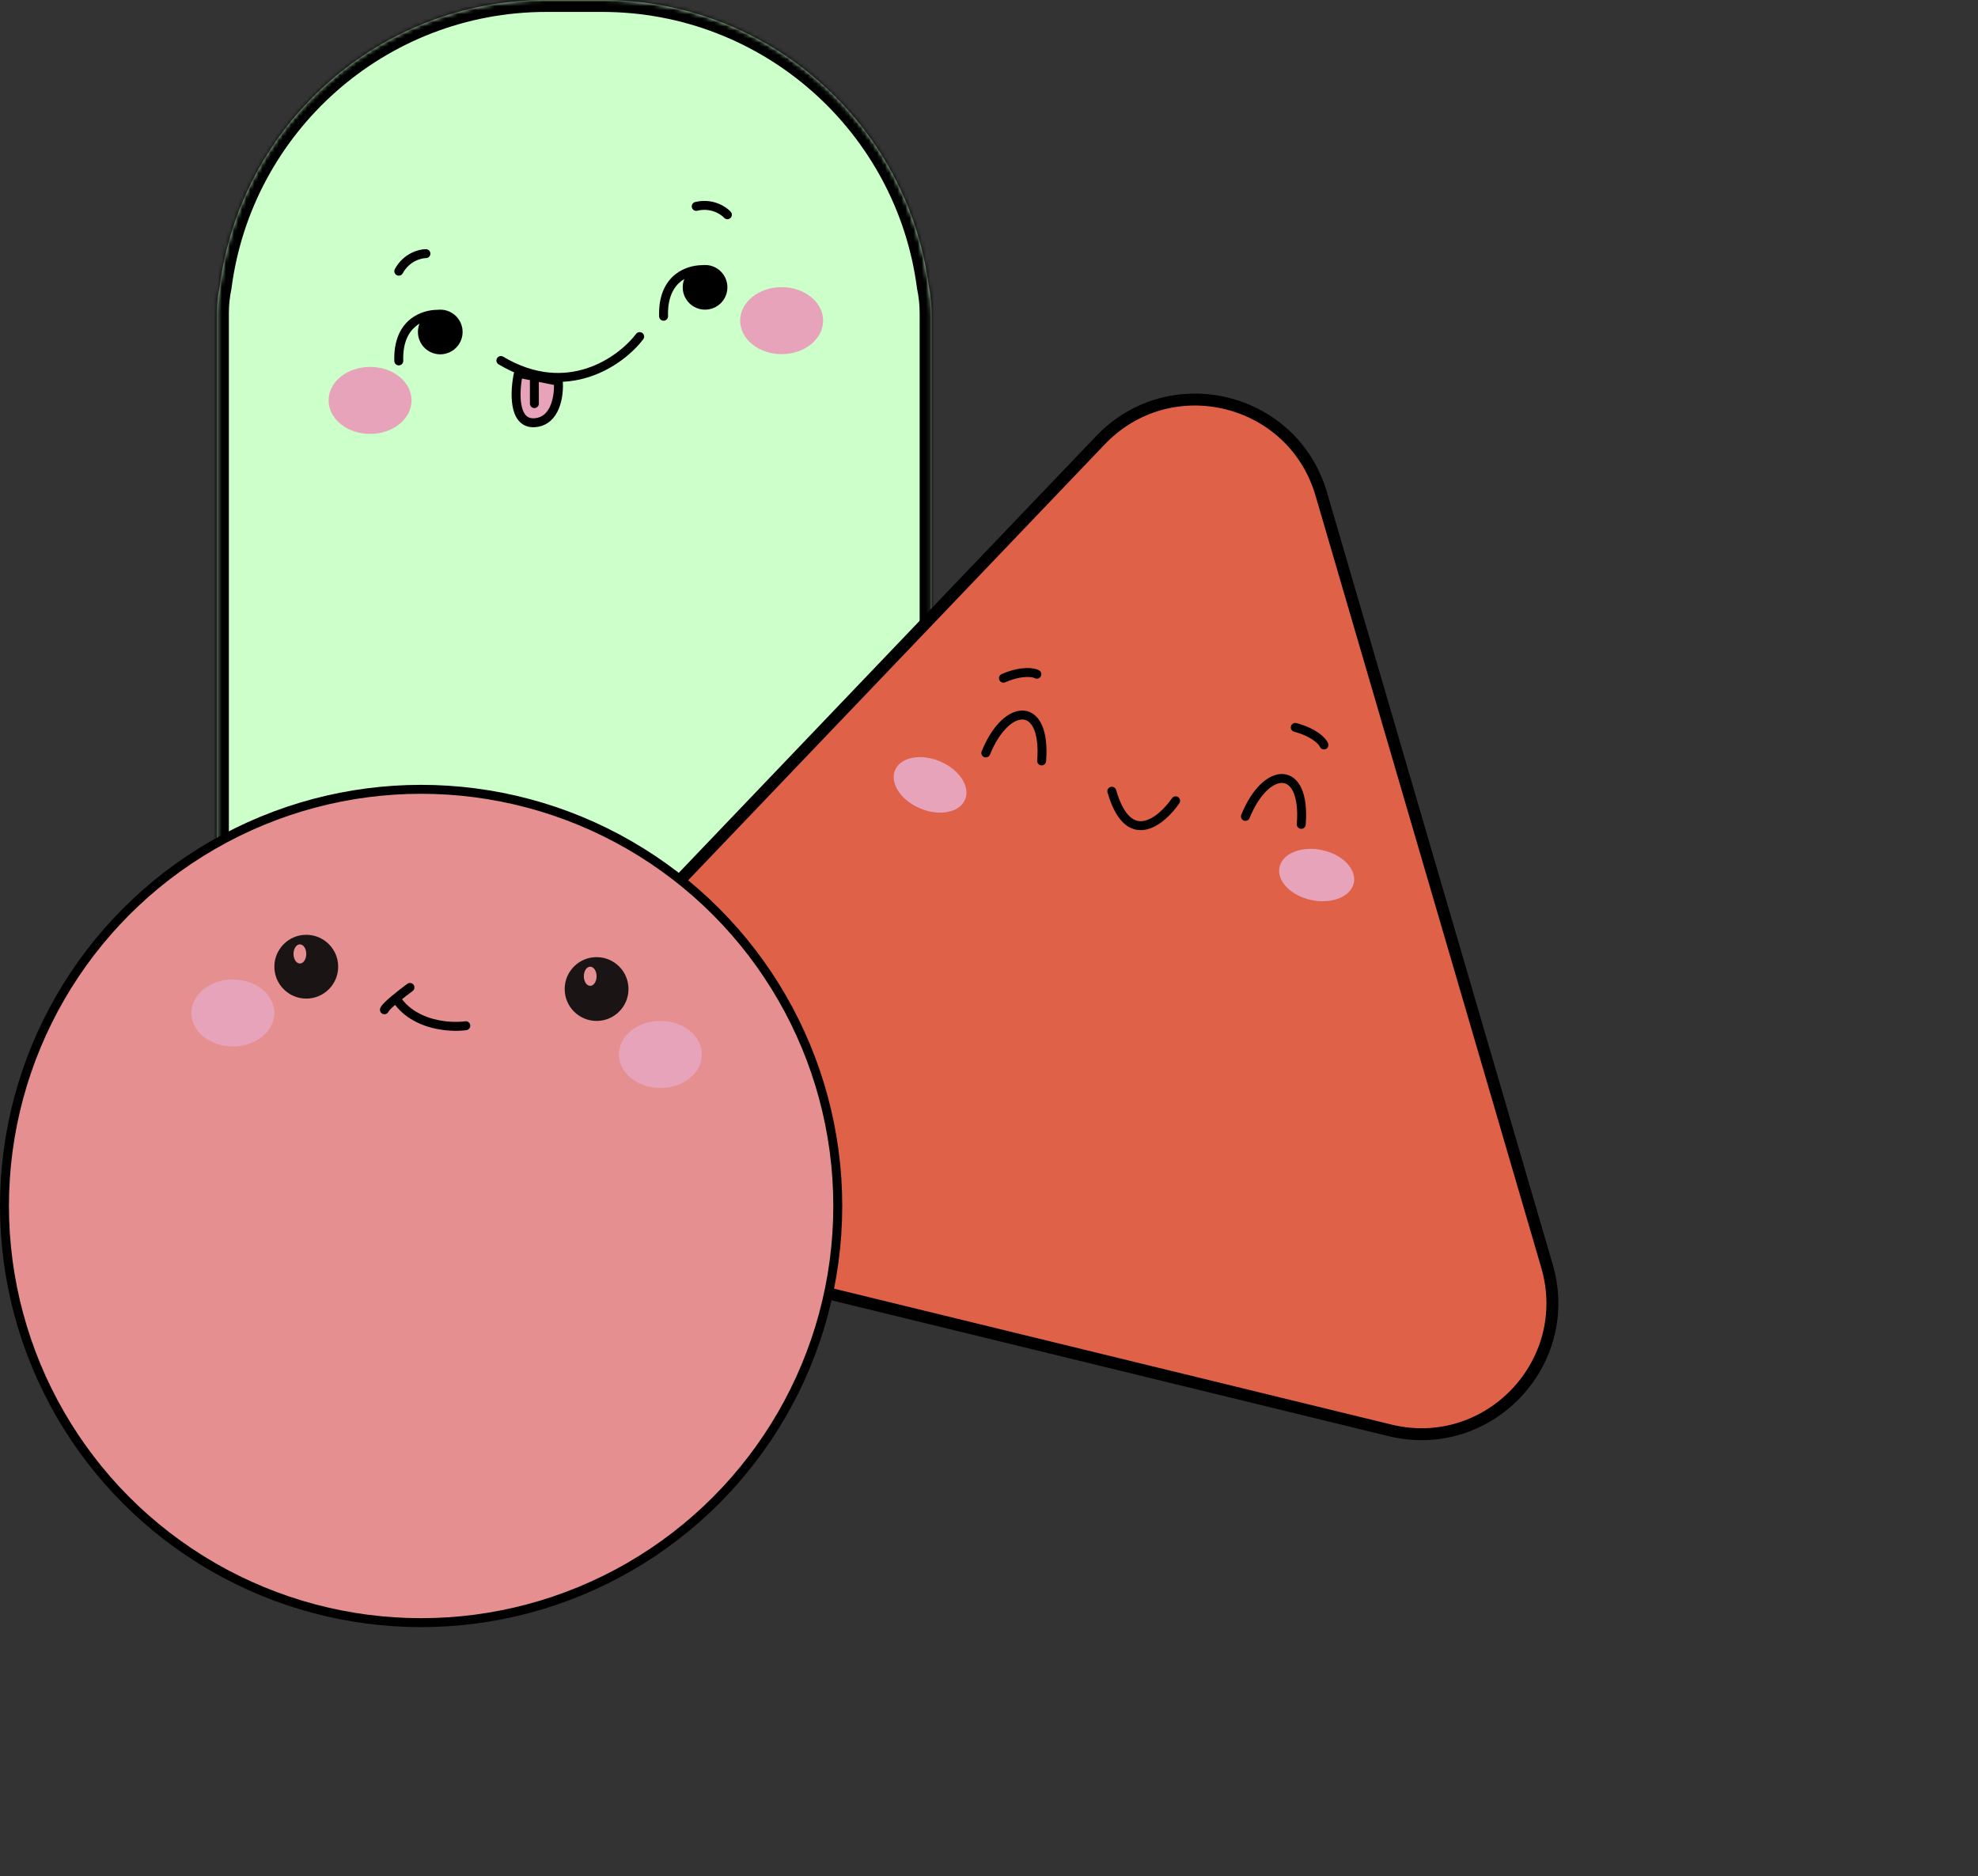
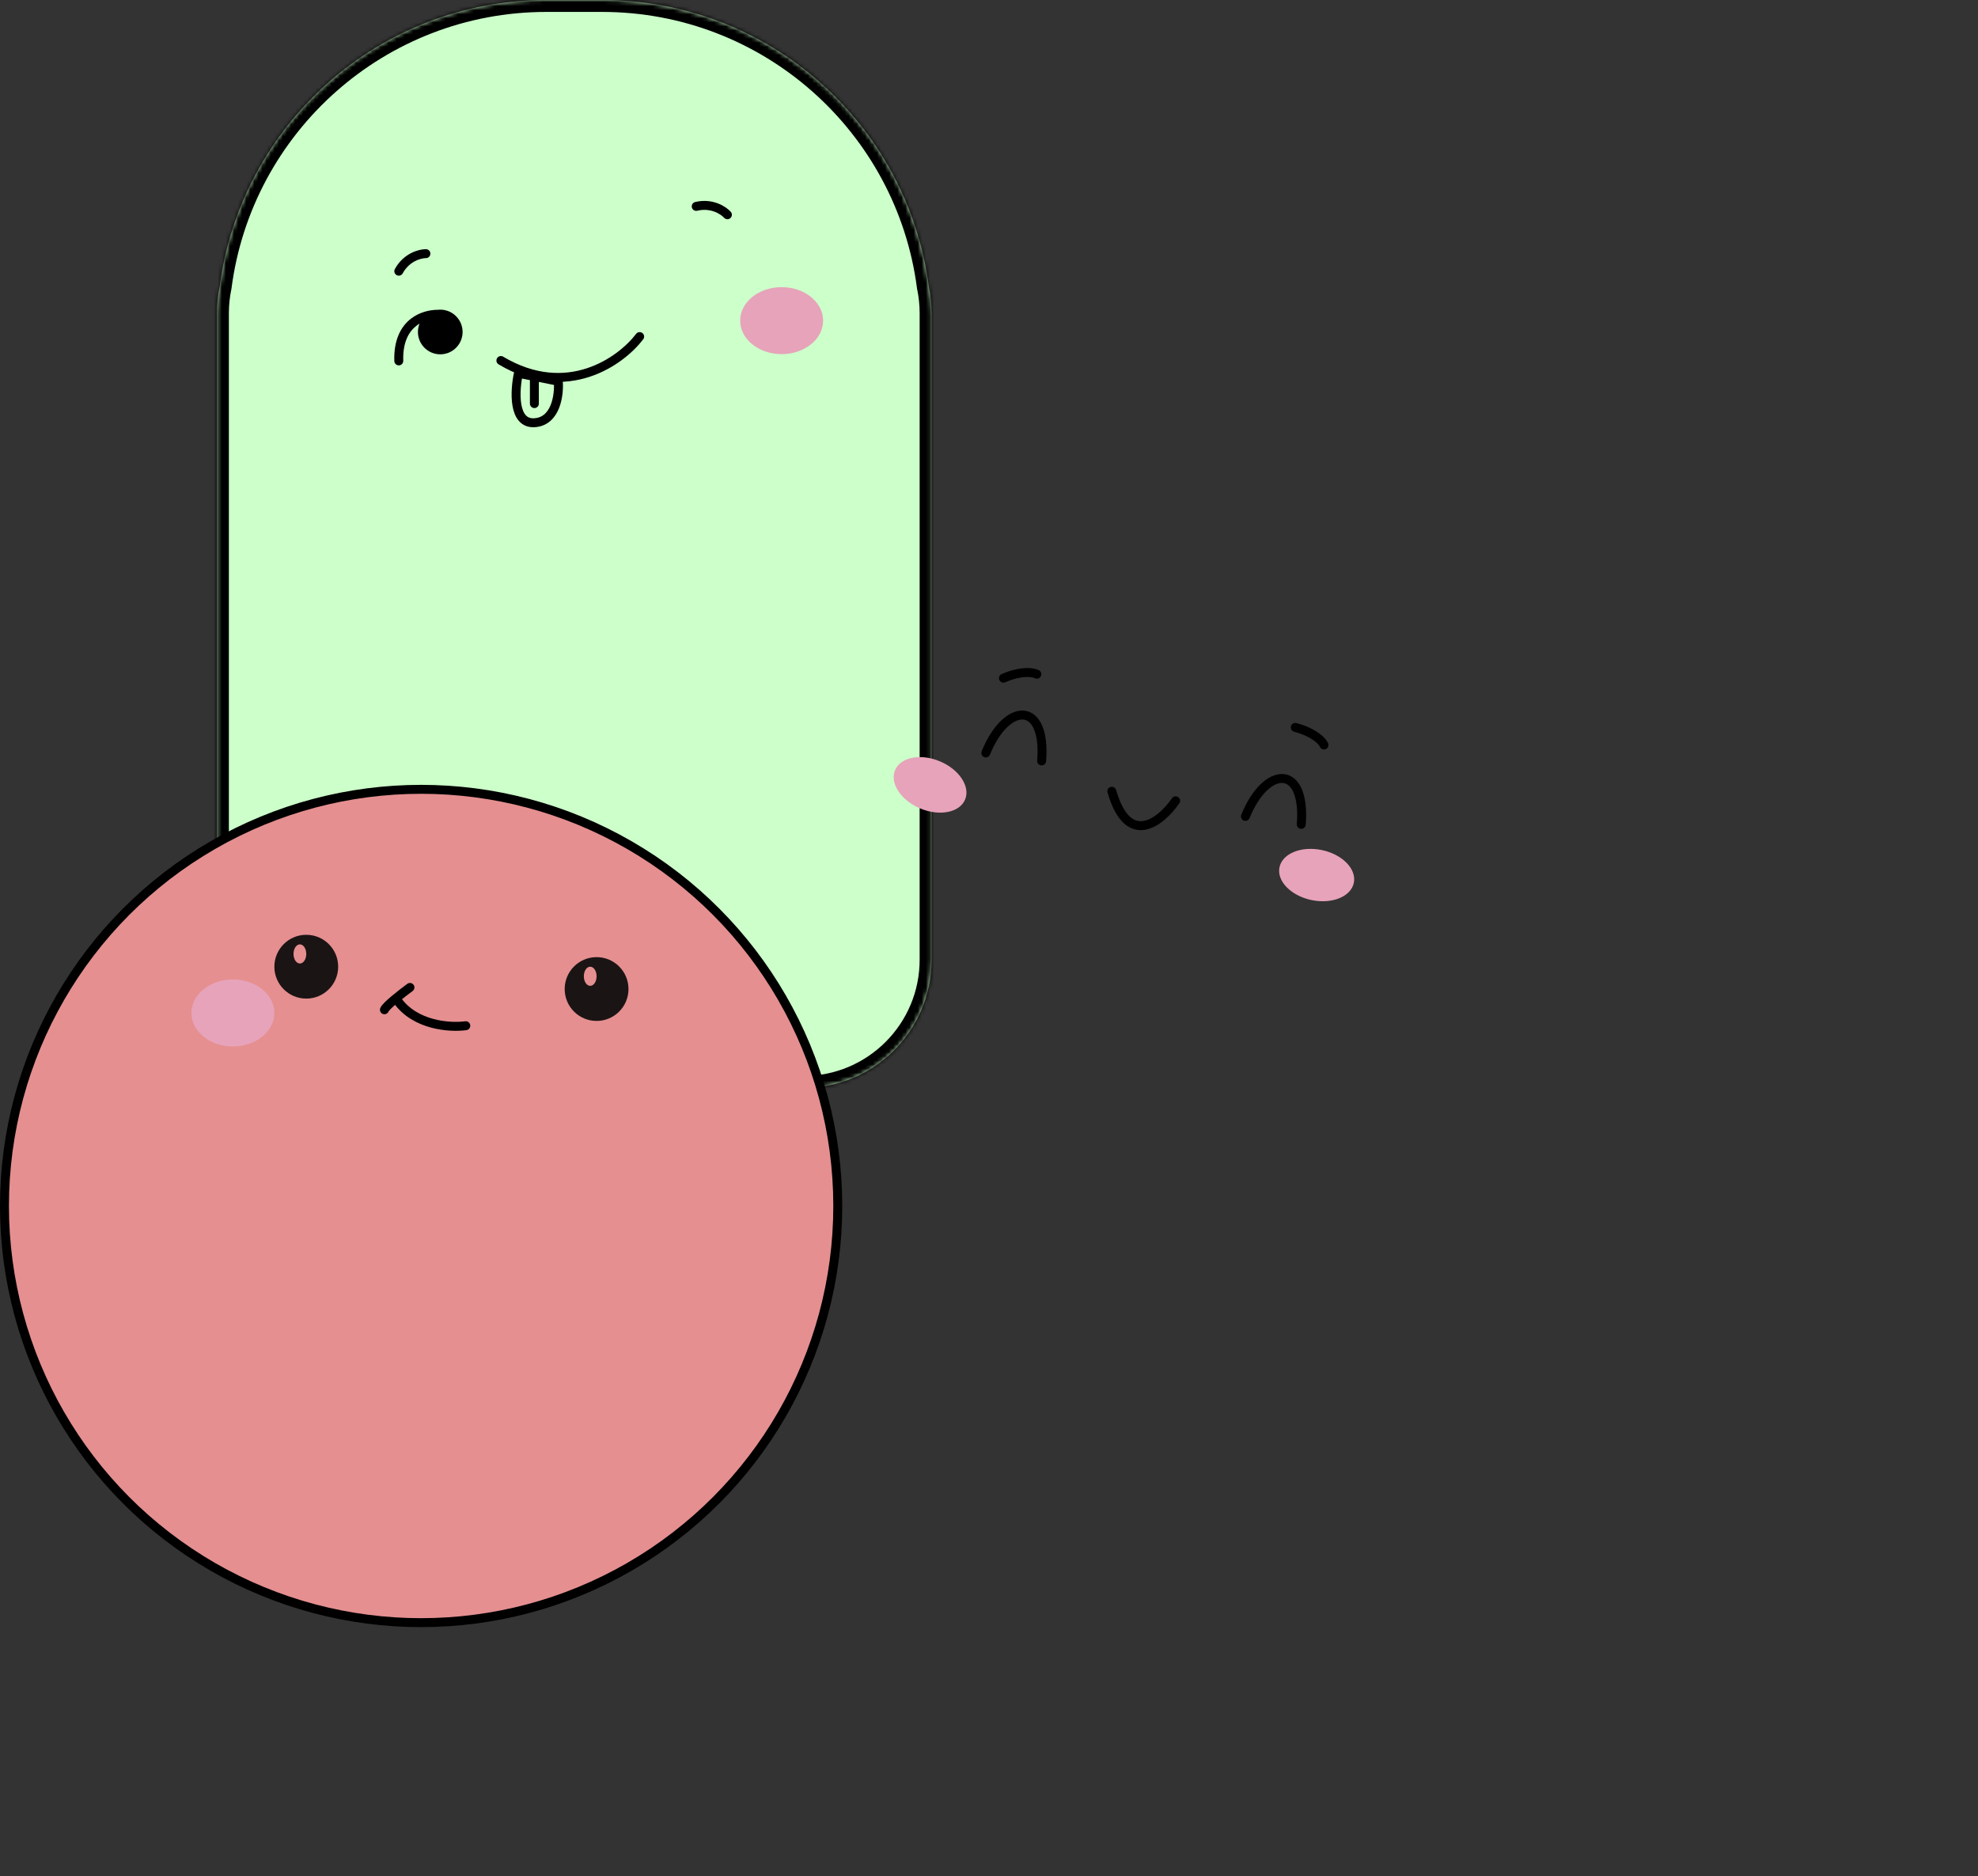
<svg xmlns="http://www.w3.org/2000/svg" width="486" height="461" viewBox="0 0 486 461" fill="none">
  <rect x="0" y="0" width="486" height="461" fill="#333333" stroke="none" />
  <mask id="path-1-inside-1_16_113" fill="white">
    <path fill-rule="evenodd" clip-rule="evenodd" d="M228.89 80.861C228.89 80.892 228.89 80.923 228.89 80.954V88.362C228.89 88.393 228.89 88.424 228.89 88.455V235.797C228.89 253.196 214.786 267.3 197.388 267.3H84.806C67.407 267.3 53.303 253.196 53.303 235.797V76.967C53.303 74.731 53.536 72.55 53.979 70.445C59.131 30.7 93.109 0 134.258 0H147.936C189.085 0 223.063 30.701 228.215 70.447C228.657 72.55 228.89 74.732 228.89 76.967V80.861Z" />
  </mask>
  <path fill-rule="evenodd" clip-rule="evenodd" d="M228.89 80.861C228.89 80.892 228.89 80.923 228.89 80.954V88.362C228.89 88.393 228.89 88.424 228.89 88.455V235.797C228.89 253.196 214.786 267.3 197.388 267.3H84.806C67.407 267.3 53.303 253.196 53.303 235.797V76.967C53.303 74.731 53.536 72.55 53.979 70.445C59.131 30.7 93.109 0 134.258 0H147.936C189.085 0 223.063 30.701 228.215 70.447C228.657 72.55 228.89 74.732 228.89 76.967V80.861Z" fill="#CCFFCA" />
-   <path d="M228.89 80.861L225.96 80.865V80.861H228.89ZM228.89 88.455L225.96 88.455L225.96 88.451L228.89 88.455ZM53.979 70.445L56.885 70.822L56.87 70.936L56.847 71.049L53.979 70.445ZM228.215 70.447L225.347 71.05L225.323 70.937L225.308 70.823L228.215 70.447ZM225.96 80.954C225.96 80.924 225.96 80.895 225.96 80.865L231.821 80.858C231.821 80.89 231.821 80.922 231.821 80.954H225.96ZM225.96 88.362V80.954H231.821V88.362H225.96ZM225.96 88.451C225.96 88.422 225.96 88.392 225.96 88.362H231.821C231.821 88.394 231.821 88.426 231.821 88.458L225.96 88.451ZM225.96 235.797V88.455H231.821V235.797H225.96ZM197.388 264.37C213.168 264.37 225.96 251.577 225.96 235.797H231.821C231.821 254.814 216.404 270.23 197.388 270.23V264.37ZM84.806 264.37H197.388V270.23H84.806V264.37ZM56.234 235.797C56.234 251.577 69.026 264.37 84.806 264.37V270.23C65.789 270.23 50.373 254.814 50.373 235.797H56.234ZM56.234 76.967V235.797H50.373V76.967H56.234ZM56.847 71.049C56.445 72.956 56.234 74.935 56.234 76.967H50.373C50.373 74.527 50.627 72.143 51.111 69.842L56.847 71.049ZM134.258 2.93C94.601 2.93 61.85 32.519 56.885 70.822L51.073 70.069C56.412 28.882 91.617 -2.93 134.258 -2.93V2.93ZM147.936 2.93H134.258V-2.93H147.936V2.93ZM225.308 70.823C220.344 32.519 187.593 2.93 147.936 2.93V-2.93C190.577 -2.93 225.782 28.883 231.121 70.07L225.308 70.823ZM225.96 76.967C225.96 74.936 225.748 72.957 225.347 71.05L231.082 69.843C231.567 72.144 231.821 74.528 231.821 76.967H225.96ZM225.96 80.861V76.967H231.821V80.861H225.96Z" fill="black" mask="url(#path-1-inside-1_16_113)" />
+   <path d="M228.89 80.861L225.96 80.865V80.861H228.89ZM228.89 88.455L225.96 88.455L225.96 88.451L228.89 88.455ZM53.979 70.445L56.885 70.822L56.87 70.936L56.847 71.049L53.979 70.445ZM228.215 70.447L225.347 71.05L225.323 70.937L225.308 70.823L228.215 70.447ZM225.96 80.954C225.96 80.924 225.96 80.895 225.96 80.865L231.821 80.858C231.821 80.89 231.821 80.922 231.821 80.954ZM225.96 88.362V80.954H231.821V88.362H225.96ZM225.96 88.451C225.96 88.422 225.96 88.392 225.96 88.362H231.821C231.821 88.394 231.821 88.426 231.821 88.458L225.96 88.451ZM225.96 235.797V88.455H231.821V235.797H225.96ZM197.388 264.37C213.168 264.37 225.96 251.577 225.96 235.797H231.821C231.821 254.814 216.404 270.23 197.388 270.23V264.37ZM84.806 264.37H197.388V270.23H84.806V264.37ZM56.234 235.797C56.234 251.577 69.026 264.37 84.806 264.37V270.23C65.789 270.23 50.373 254.814 50.373 235.797H56.234ZM56.234 76.967V235.797H50.373V76.967H56.234ZM56.847 71.049C56.445 72.956 56.234 74.935 56.234 76.967H50.373C50.373 74.527 50.627 72.143 51.111 69.842L56.847 71.049ZM134.258 2.93C94.601 2.93 61.85 32.519 56.885 70.822L51.073 70.069C56.412 28.882 91.617 -2.93 134.258 -2.93V2.93ZM147.936 2.93H134.258V-2.93H147.936V2.93ZM225.308 70.823C220.344 32.519 187.593 2.93 147.936 2.93V-2.93C190.577 -2.93 225.782 28.883 231.121 70.07L225.308 70.823ZM225.96 76.967C225.96 74.936 225.748 72.957 225.347 71.05L231.082 69.843C231.567 72.144 231.821 74.528 231.821 76.967H225.96ZM225.96 80.861V76.967H231.821V80.861H225.96Z" fill="black" mask="url(#path-1-inside-1_16_113)" />
  <path fill-rule="evenodd" clip-rule="evenodd" d="M108.174 87.054C105.144 87.054 102.687 84.597 102.687 81.567C102.687 80.842 102.827 80.15 103.083 79.517C102.819 79.674 102.561 79.848 102.312 80.041C100.459 81.477 98.935 84.066 99.082 88.638C99.102 89.245 98.626 89.753 98.019 89.772C97.413 89.792 96.905 89.316 96.885 88.709C96.719 83.562 98.461 80.245 100.965 78.304C103.031 76.703 105.503 76.126 107.565 76.113C107.765 76.091 107.968 76.08 108.174 76.08C111.205 76.08 113.661 78.536 113.661 81.567C113.661 84.597 111.205 87.054 108.174 87.054Z" fill="black" />
-   <path fill-rule="evenodd" clip-rule="evenodd" d="M173.235 76.079C170.205 76.079 167.748 73.623 167.748 70.592C167.748 69.868 167.889 69.176 168.144 68.542C167.88 68.699 167.622 68.874 167.373 69.067C165.521 70.503 163.996 73.091 164.143 77.664C164.163 78.27 163.687 78.778 163.081 78.798C162.474 78.817 161.966 78.341 161.947 77.735C161.781 72.588 163.522 69.271 166.027 67.33C168.092 65.728 170.564 65.151 172.627 65.138C172.827 65.116 173.03 65.105 173.235 65.105C176.266 65.105 178.723 67.562 178.723 70.592C178.723 73.623 176.266 76.079 173.235 76.079Z" fill="black" />
  <path d="M104.647 62.318C103.21 62.318 99.865 63.18 97.984 66.629" stroke="black" stroke-width="2.198" stroke-linecap="round" />
  <path d="M178.723 52.762C177.76 51.695 174.879 49.79 171.058 50.705" stroke="black" stroke-width="2.198" stroke-linecap="round" />
-   <ellipse cx="10.19" cy="8.231" rx="10.19" ry="8.231" transform="matrix(-1 0 0 1 101.119 90.145)" fill="#E7A3BA" />
  <ellipse cx="10.19" cy="8.231" rx="10.19" ry="8.231" transform="matrix(-1 0 0 1 202.239 70.548)" fill="#E7A3BA" />
  <path d="M157.166 82.698C152.593 88.708 139.372 98.297 123.068 88.577" stroke="black" stroke-width="2.198" stroke-linecap="round" />
-   <path d="M131.255 103.863C136.586 103.549 137.396 96.939 137.134 93.673L127.336 91.713C126.422 95.894 125.925 104.176 131.255 103.863Z" fill="#E7A3BA" />
  <path d="M131.298 92.497V99.16" stroke="black" stroke-width="2.198" stroke-linecap="round" />
  <path d="M131.298 103.863C136.629 103.549 137.439 96.939 137.177 93.673L127.379 91.713C126.465 95.894 125.968 104.176 131.298 103.863Z" stroke="black" stroke-width="2.198" stroke-linecap="round" />
-   <path d="M270.394 108.152L133.85 251.027C116.705 268.966 125.41 298.738 149.518 304.616L341.523 351.429C365.632 357.307 387.062 334.883 380.099 311.065L324.638 121.378C317.674 97.56 287.538 90.213 270.394 108.152Z" fill="#DF6248" stroke="black" stroke-width="2.93" />
  <ellipse cx="9.327" cy="6.271" rx="9.327" ry="6.271" transform="matrix(-0.922 -0.388 -0.388 0.922 239.553 190.678)" fill="#E7A3BA" />
  <ellipse cx="9.327" cy="6.271" rx="9.327" ry="6.271" transform="matrix(-0.979 -0.206 -0.206 0.979 333.929 210.779)" fill="#E7A3BA" />
  <path d="M288.856 196.751C285.329 201.846 277.255 208.509 273.179 194.4" stroke="black" stroke-width="2.198" stroke-linecap="round" />
  <path d="M242.216 184.993C247.311 172.452 257.11 172.06 255.934 186.953" stroke="black" stroke-width="2.198" stroke-linecap="round" />
  <path d="M306.004 200.581C311.1 188.039 320.898 187.647 319.722 202.541" stroke="black" stroke-width="2.198" stroke-linecap="round" />
  <path d="M325.306 183.034C324.914 182.119 322.955 179.977 318.252 178.722" stroke="black" stroke-width="2.198" stroke-linecap="round" />
  <path d="M254.758 165.649C253.884 165.173 251.019 164.701 246.548 166.625" stroke="black" stroke-width="2.198" stroke-linecap="round" />
  <circle cx="103.471" cy="103.471" r="102.372" transform="matrix(-1 0 0 1 206.942 192.832)" fill="#E58F90" stroke="black" stroke-width="2.198" />
-   <ellipse cx="10.19" cy="8.231" rx="10.19" ry="8.231" transform="matrix(-1 0 0 1 172.452 250.838)" fill="#E7A3BA" />
  <ellipse cx="10.19" cy="8.231" rx="10.19" ry="8.231" transform="matrix(-1 0 0 1 67.413 240.648)" fill="#E7A3BA" />
  <path fill-rule="evenodd" clip-rule="evenodd" d="M75.252 245.351C70.922 245.351 67.413 241.841 67.413 237.512C67.413 233.183 70.922 229.674 75.252 229.674C79.581 229.674 83.09 233.183 83.09 237.512C83.09 241.841 79.581 245.351 75.252 245.351ZM73.684 236.728C72.818 236.728 72.116 235.675 72.116 234.377C72.116 233.078 72.818 232.025 73.684 232.025C74.55 232.025 75.252 233.078 75.252 234.377C75.252 235.675 74.55 236.728 73.684 236.728Z" fill="#1B1414" />
  <path fill-rule="evenodd" clip-rule="evenodd" d="M146.584 250.838C142.255 250.838 138.745 247.329 138.745 243C138.745 238.67 142.255 235.161 146.584 235.161C150.913 235.161 154.423 238.67 154.423 243C154.423 247.329 150.913 250.838 146.584 250.838ZM145.016 242.216C144.151 242.216 143.449 241.163 143.449 239.864C143.449 238.565 144.151 237.512 145.016 237.512C145.882 237.512 146.584 238.565 146.584 239.864C146.584 241.163 145.882 242.216 145.016 242.216Z" fill="#1B1414" />
  <path d="M114.445 252.014C110.657 252.537 101.982 252.014 97.592 245.743" stroke="black" stroke-width="2.198" stroke-linecap="round" />
  <path d="M100.728 242.608C98.768 244.045 94.77 247.154 94.457 248.095" stroke="black" stroke-width="2.198" stroke-linecap="round" />
</svg>